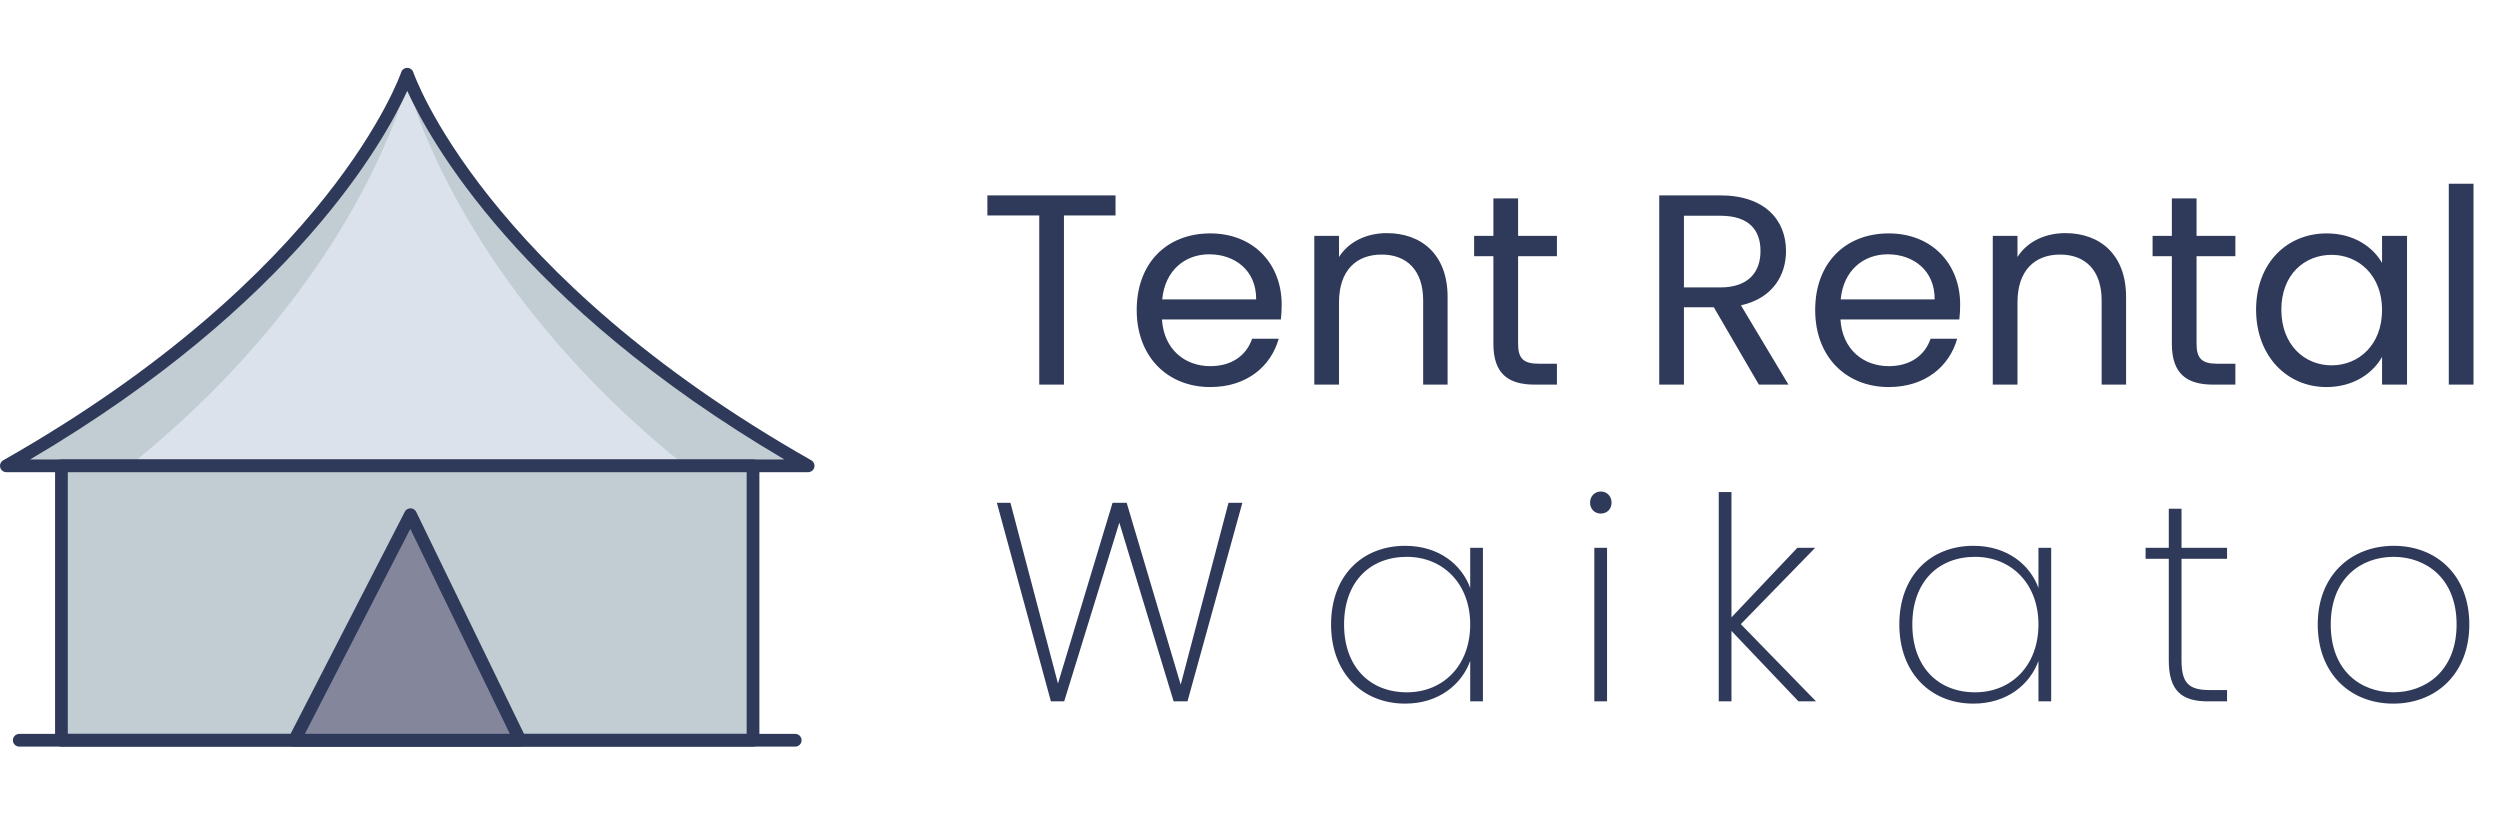
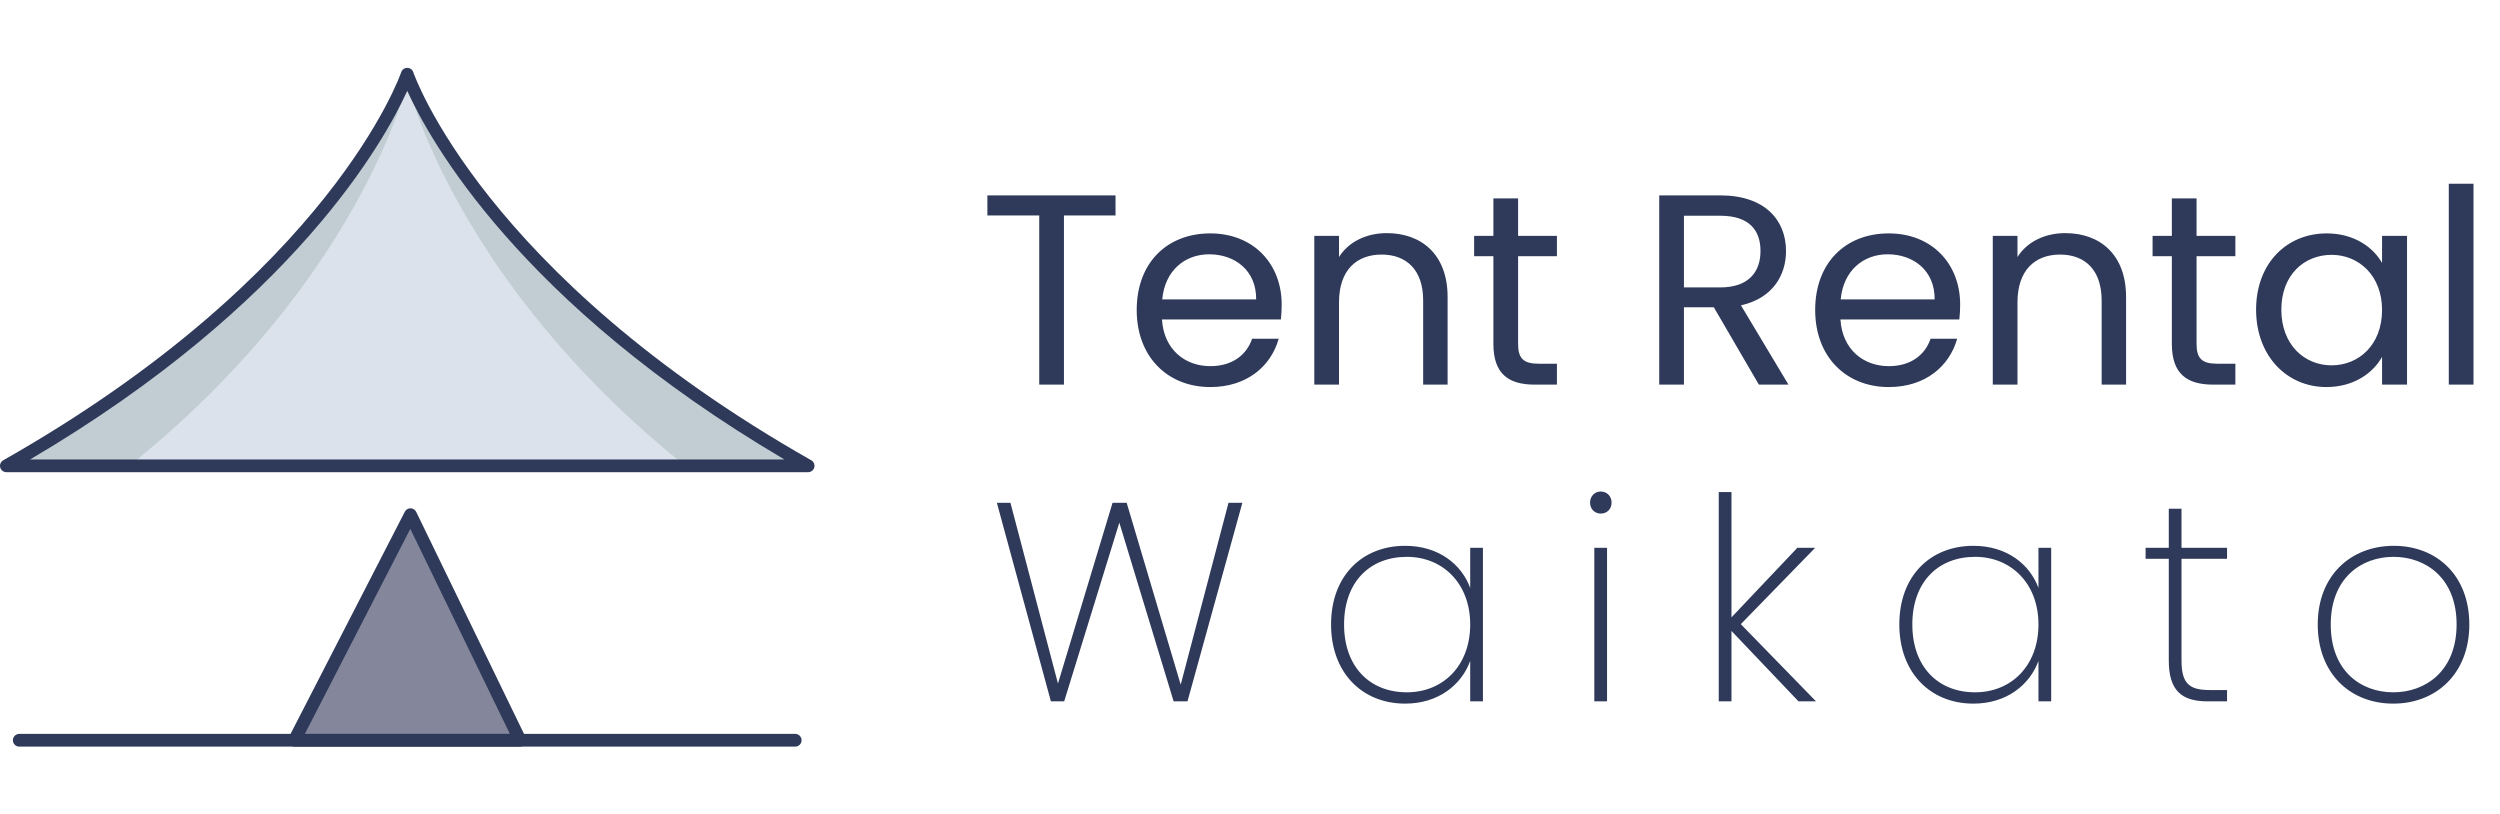
<svg xmlns="http://www.w3.org/2000/svg" width="221" height="72" viewBox="0 0 221 72" fill="none">
  <g clip-path="url(#clip0)">
    <path d="M36 6.561C36 6.561 30.094 24.418 0.562 41.178H71.438C41.906 24.418 36 6.561 36 6.561Z" fill="#C1CDD3" />
    <path d="M36 7.307C36 7.307 31.904 24.779 11.426 41.178H60.574C40.096 24.779 36 7.307 36 7.307Z" fill="#DBE2EB" />
    <path d="M71.438 41.741H0.563C0.439 41.741 0.318 41.7 0.219 41.624C0.121 41.548 0.05 41.442 0.019 41.322C-0.013 41.202 -0.004 41.075 0.044 40.96C0.092 40.846 0.177 40.75 0.285 40.689C29.292 24.226 35.408 6.56 35.467 6.384C35.504 6.272 35.575 6.174 35.671 6.105C35.767 6.036 35.882 5.999 36.001 5.999C36.119 5.999 36.234 6.036 36.33 6.105C36.425 6.174 36.497 6.272 36.534 6.384C36.593 6.56 42.753 24.25 71.716 40.689C71.824 40.75 71.909 40.846 71.957 40.96C72.005 41.075 72.014 41.202 71.982 41.322C71.951 41.442 71.88 41.548 71.782 41.624C71.683 41.7 71.562 41.741 71.438 41.741ZM2.661 40.616H69.341C45.913 26.827 37.962 12.361 36.001 8.032C34.039 12.361 26.088 26.827 2.661 40.616Z" fill="#2F3A5A" />
-     <path d="M5.432 41.178H66.567V65.439H5.432V41.178Z" fill="#C1CDD3" />
-     <path d="M66.567 66.001H5.432C5.282 66.001 5.139 65.942 5.034 65.837C4.928 65.731 4.869 65.588 4.869 65.439V41.178C4.869 41.029 4.928 40.886 5.034 40.781C5.139 40.675 5.282 40.616 5.432 40.616H66.567C66.717 40.616 66.86 40.675 66.965 40.781C67.071 40.886 67.13 41.029 67.13 41.178V65.439C67.13 65.588 67.071 65.731 66.965 65.837C66.86 65.942 66.717 66.001 66.567 66.001ZM5.994 64.876H66.005V41.741H5.994V64.876Z" fill="#2F3A5A" />
+     <path d="M5.432 41.178V65.439H5.432V41.178Z" fill="#C1CDD3" />
    <path d="M36.286 45.495L26.028 65.439H45.972L36.286 45.495Z" fill="#84879C" />
    <path d="M45.972 66.002H26.028C25.932 66.002 25.837 65.977 25.753 65.93C25.669 65.882 25.598 65.814 25.548 65.732C25.498 65.65 25.47 65.556 25.466 65.46C25.463 65.363 25.484 65.268 25.528 65.182L35.786 45.238C35.833 45.146 35.905 45.069 35.993 45.015C36.081 44.961 36.182 44.933 36.286 44.933H36.292C36.396 44.934 36.498 44.964 36.587 45.02C36.675 45.076 36.746 45.155 36.791 45.249L46.478 65.194C46.519 65.28 46.539 65.375 46.533 65.47C46.528 65.565 46.499 65.657 46.449 65.738C46.398 65.819 46.328 65.886 46.244 65.932C46.161 65.978 46.067 66.002 45.971 66.002L45.972 66.002ZM26.95 64.877H45.074L36.271 46.753L26.95 64.877Z" fill="#2F3A5A" />
    <path d="M70.298 66.001H1.703C1.554 66.001 1.411 65.942 1.305 65.837C1.2 65.731 1.141 65.588 1.141 65.439C1.141 65.29 1.2 65.147 1.305 65.041C1.411 64.936 1.554 64.876 1.703 64.876H70.298C70.447 64.876 70.59 64.936 70.695 65.041C70.801 65.147 70.86 65.29 70.86 65.439C70.86 65.588 70.801 65.731 70.695 65.837C70.59 65.942 70.447 66.001 70.298 66.001Z" fill="#2F3A5A" />
  </g>
  <path d="M87.285 19.048H91.869V34H94.053V19.048H98.613V17.272H87.285V19.048ZM106.893 22.48C109.149 22.48 111.069 23.896 111.045 26.464H102.741C102.981 23.896 104.757 22.48 106.893 22.48ZM113.037 29.944H110.685C110.205 31.36 108.957 32.368 106.989 32.368C104.757 32.368 102.885 30.904 102.717 28.24H113.229C113.277 27.784 113.301 27.4 113.301 26.92C113.301 23.32 110.805 20.632 106.989 20.632C103.149 20.632 100.485 23.248 100.485 27.4C100.485 31.576 103.245 34.216 106.989 34.216C110.253 34.216 112.365 32.344 113.037 29.944ZM125.808 34H127.968V26.248C127.968 22.48 125.64 20.608 122.592 20.608C120.816 20.608 119.232 21.352 118.368 22.72V20.848H116.184V34H118.368V26.728C118.368 23.896 119.904 22.504 122.136 22.504C124.344 22.504 125.808 23.872 125.808 26.56V34ZM132.016 30.4C132.016 33.04 133.336 34 135.664 34H137.632V32.152H136.023C134.68 32.152 134.2 31.696 134.2 30.4V22.648H137.632V20.848H134.2V17.536H132.016V20.848H130.312V22.648H132.016V30.4ZM155.628 22.192C155.628 24.064 154.548 25.408 152.076 25.408H148.86V19.072H152.076C154.572 19.072 155.628 20.296 155.628 22.192ZM146.676 17.272V34H148.86V27.16H151.5L155.484 34H158.1L153.9 26.992C156.708 26.368 157.884 24.328 157.884 22.192C157.884 19.456 156.012 17.272 152.076 17.272H146.676ZM166.87 22.48C169.126 22.48 171.046 23.896 171.022 26.464H162.718C162.958 23.896 164.734 22.48 166.87 22.48ZM173.014 29.944H170.662C170.182 31.36 168.934 32.368 166.966 32.368C164.734 32.368 162.862 30.904 162.694 28.24H173.206C173.254 27.784 173.278 27.4 173.278 26.92C173.278 23.32 170.782 20.632 166.966 20.632C163.126 20.632 160.462 23.248 160.462 27.4C160.462 31.576 163.222 34.216 166.966 34.216C170.23 34.216 172.342 32.344 173.014 29.944ZM185.785 34H187.945V26.248C187.945 22.48 185.617 20.608 182.569 20.608C180.793 20.608 179.209 21.352 178.345 22.72V20.848H176.161V34H178.345V26.728C178.345 23.896 179.881 22.504 182.113 22.504C184.321 22.504 185.785 23.872 185.785 26.56V34ZM191.992 30.4C191.992 33.04 193.312 34 195.64 34H197.608V32.152H196C194.656 32.152 194.176 31.696 194.176 30.4V22.648H197.608V20.848H194.176V17.536H191.992V20.848H190.288V22.648H191.992V30.4ZM199.438 27.376C199.438 31.456 202.15 34.216 205.654 34.216C208.078 34.216 209.782 32.968 210.574 31.552V34H212.782V20.848H210.574V23.248C209.806 21.88 208.126 20.632 205.678 20.632C202.15 20.632 199.438 23.272 199.438 27.376ZM210.574 27.4C210.574 30.496 208.51 32.296 206.11 32.296C203.71 32.296 201.67 30.472 201.67 27.376C201.67 24.28 203.71 22.528 206.11 22.528C208.51 22.528 210.574 24.352 210.574 27.4ZM216.473 34H218.657V16.24H216.473V34ZM92.899 62H94.074L98.949 46.2L103.749 62H104.974L109.824 44.45H108.599L104.374 60.525L99.599 44.45H98.349L93.524 60.425L89.324 44.45H88.124L92.899 62ZM117.666 55.2C117.666 59.475 120.416 62.2 124.216 62.2C127.191 62.2 129.216 60.5 129.966 58.425V62H131.091V48.425H129.966V51.975C129.216 49.925 127.216 48.25 124.216 48.25C120.416 48.25 117.666 50.9 117.666 55.2ZM129.966 55.2C129.966 58.875 127.541 61.2 124.366 61.2C121.091 61.2 118.816 58.95 118.816 55.2C118.816 51.45 121.091 49.225 124.366 49.225C127.541 49.225 129.966 51.575 129.966 55.2ZM140.938 62H142.063V48.425H140.938V62ZM141.513 45.4C142.038 45.4 142.463 45.025 142.463 44.425C142.463 43.85 142.038 43.45 141.513 43.45C140.988 43.45 140.563 43.85 140.563 44.425C140.563 45.025 140.988 45.4 141.513 45.4ZM151.937 62H153.062V55.775L158.987 62H160.537L153.887 55.175L160.462 48.425H158.887L153.062 54.575V43.5H151.937V62ZM167.9 55.2C167.9 59.475 170.65 62.2 174.45 62.2C177.425 62.2 179.45 60.5 180.2 58.425V62H181.325V48.425H180.2V51.975C179.45 49.925 177.45 48.25 174.45 48.25C170.65 48.25 167.9 50.9 167.9 55.2ZM180.2 55.2C180.2 58.875 177.775 61.2 174.6 61.2C171.325 61.2 169.05 58.95 169.05 55.2C169.05 51.45 171.325 49.225 174.6 49.225C177.775 49.225 180.2 51.575 180.2 55.2ZM191.721 58.375C191.721 61.05 192.846 62 195.171 62H196.871V61H195.346C193.521 61 192.846 60.425 192.846 58.375V49.4H196.871V48.425H192.846V44.975H191.721V48.425H189.671V49.4H191.721V58.375ZM218.288 55.2C218.288 50.875 215.413 48.25 211.613 48.25C207.813 48.25 204.888 50.875 204.888 55.2C204.888 59.55 207.763 62.2 211.563 62.2C215.363 62.2 218.288 59.55 218.288 55.2ZM206.038 55.2C206.038 51.1 208.738 49.225 211.588 49.225C214.438 49.225 217.163 51.1 217.163 55.2C217.163 59.325 214.413 61.2 211.563 61.2C208.713 61.2 206.038 59.325 206.038 55.2Z" fill="#2F3A5A" />
  <defs>
    <clipPath id="clip0">
      <rect width="72" height="72" fill="white" />
    </clipPath>
  </defs>
</svg>